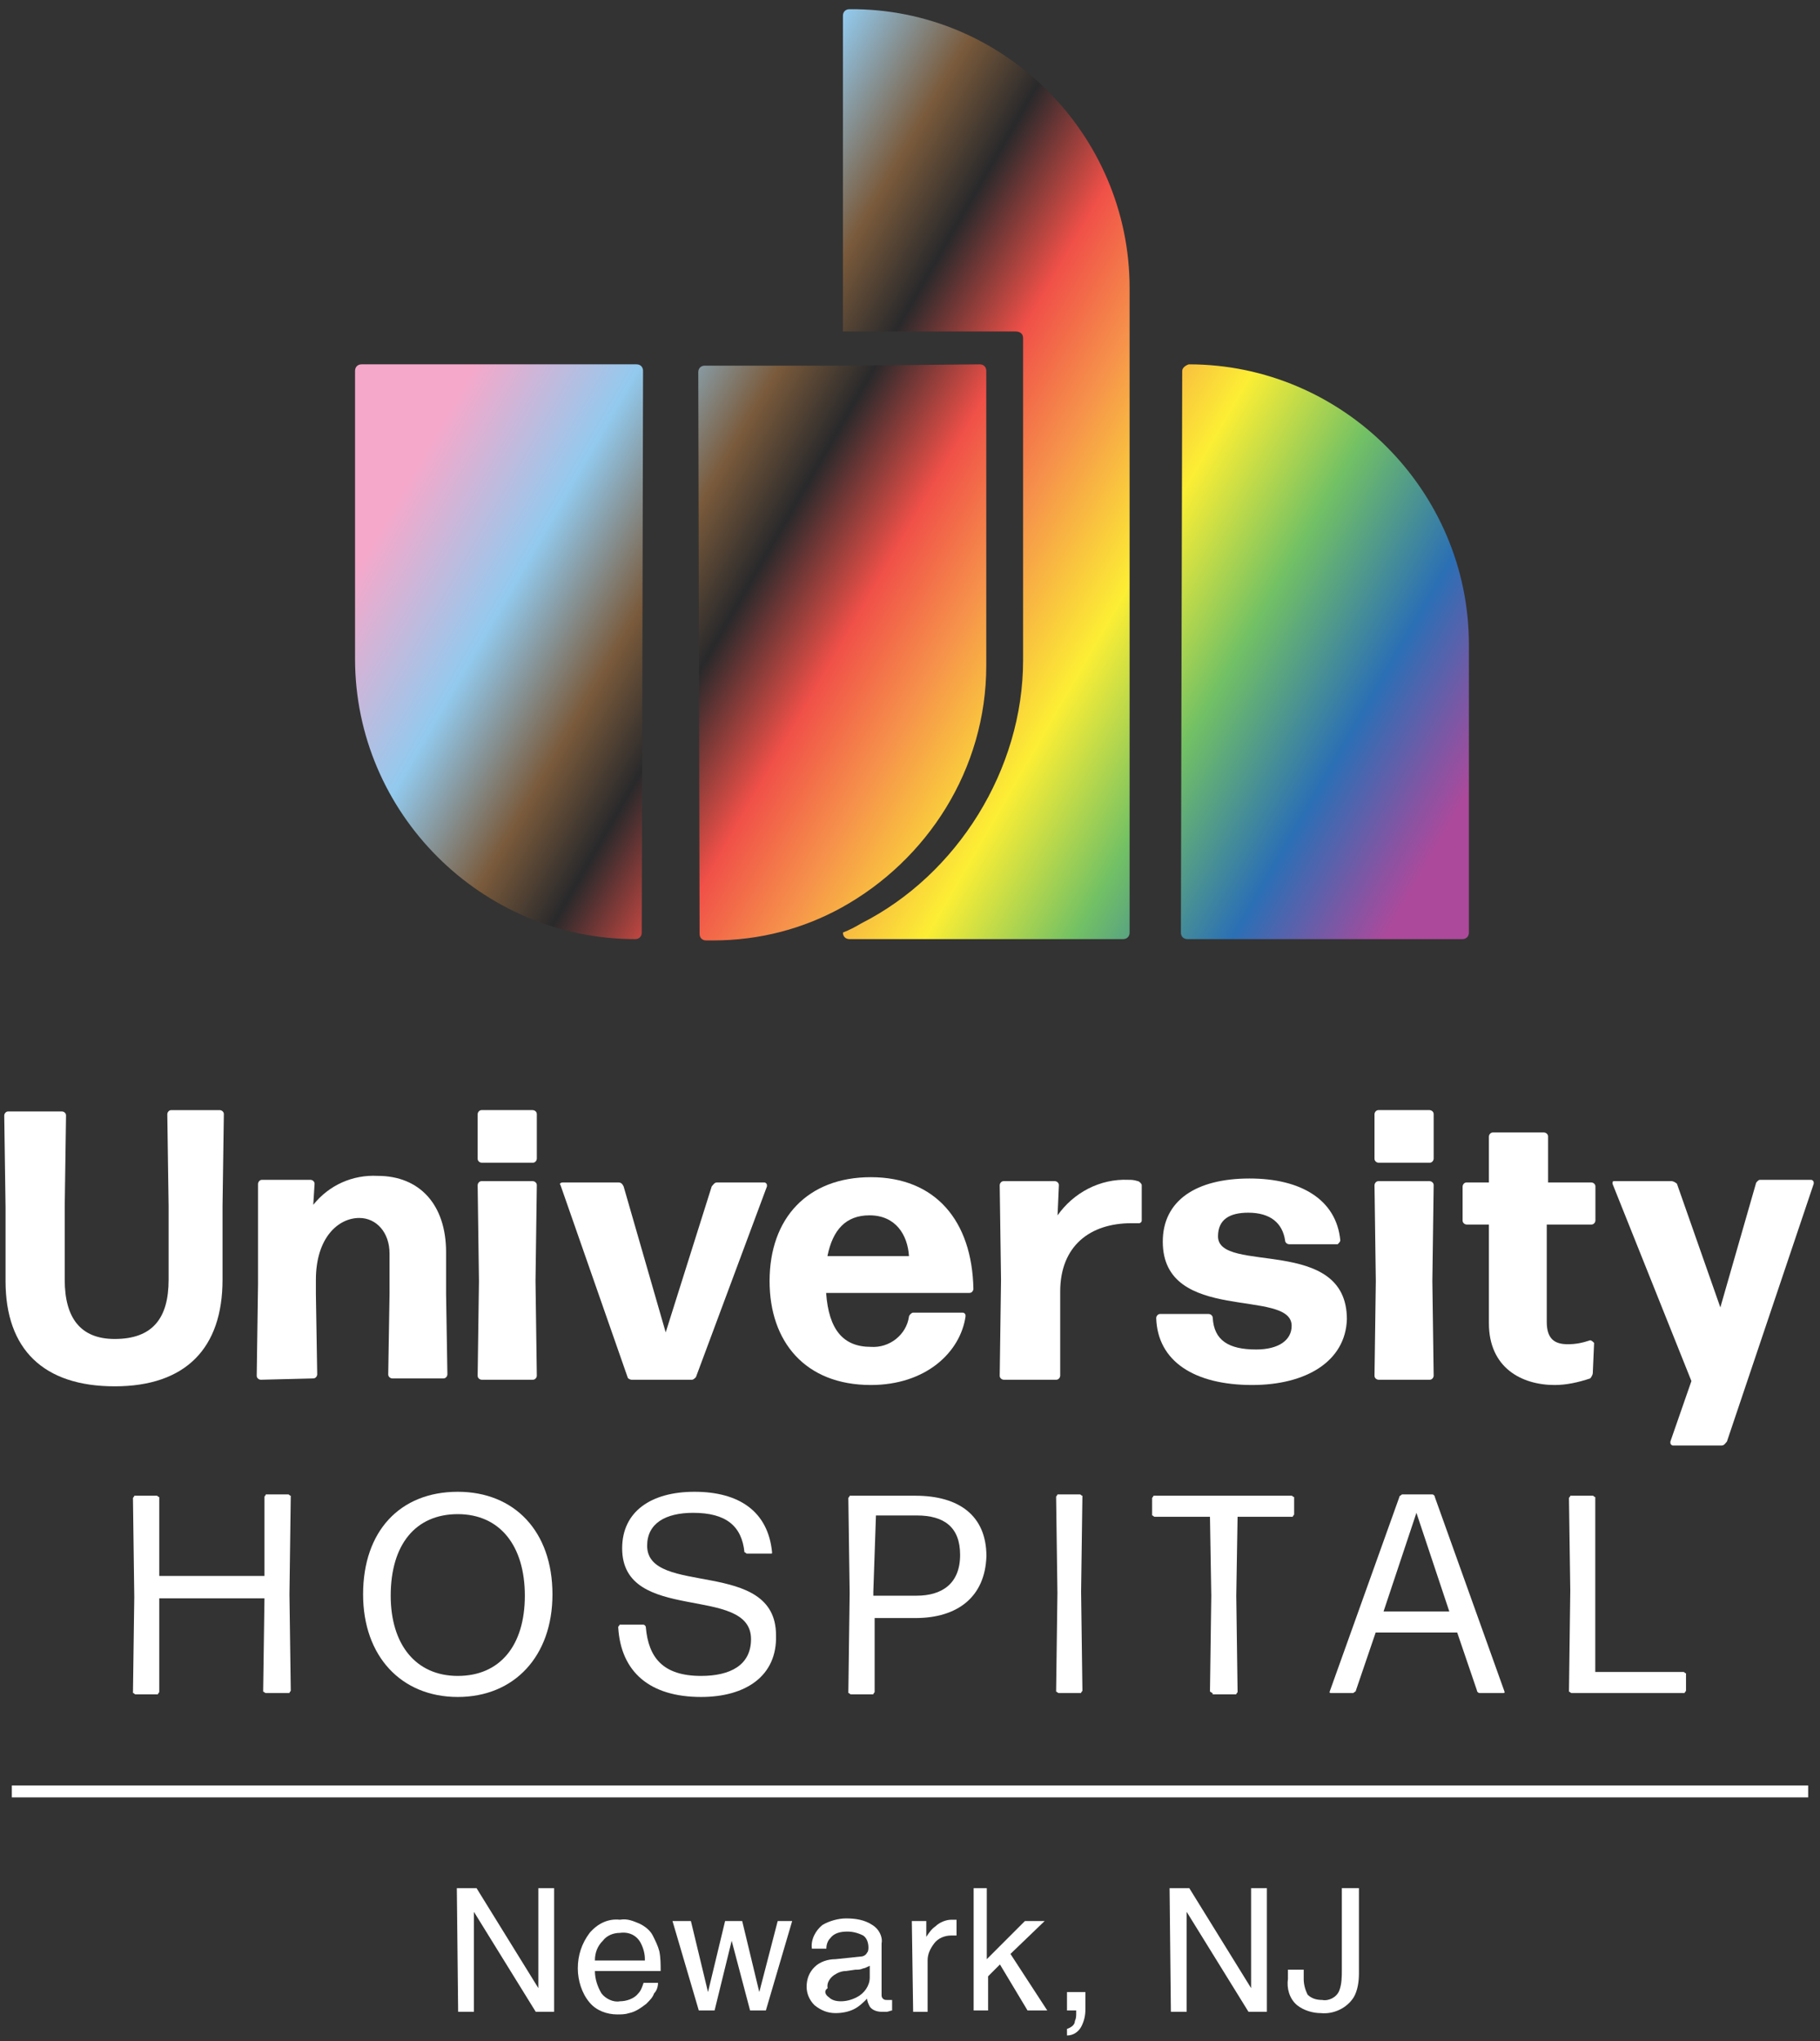
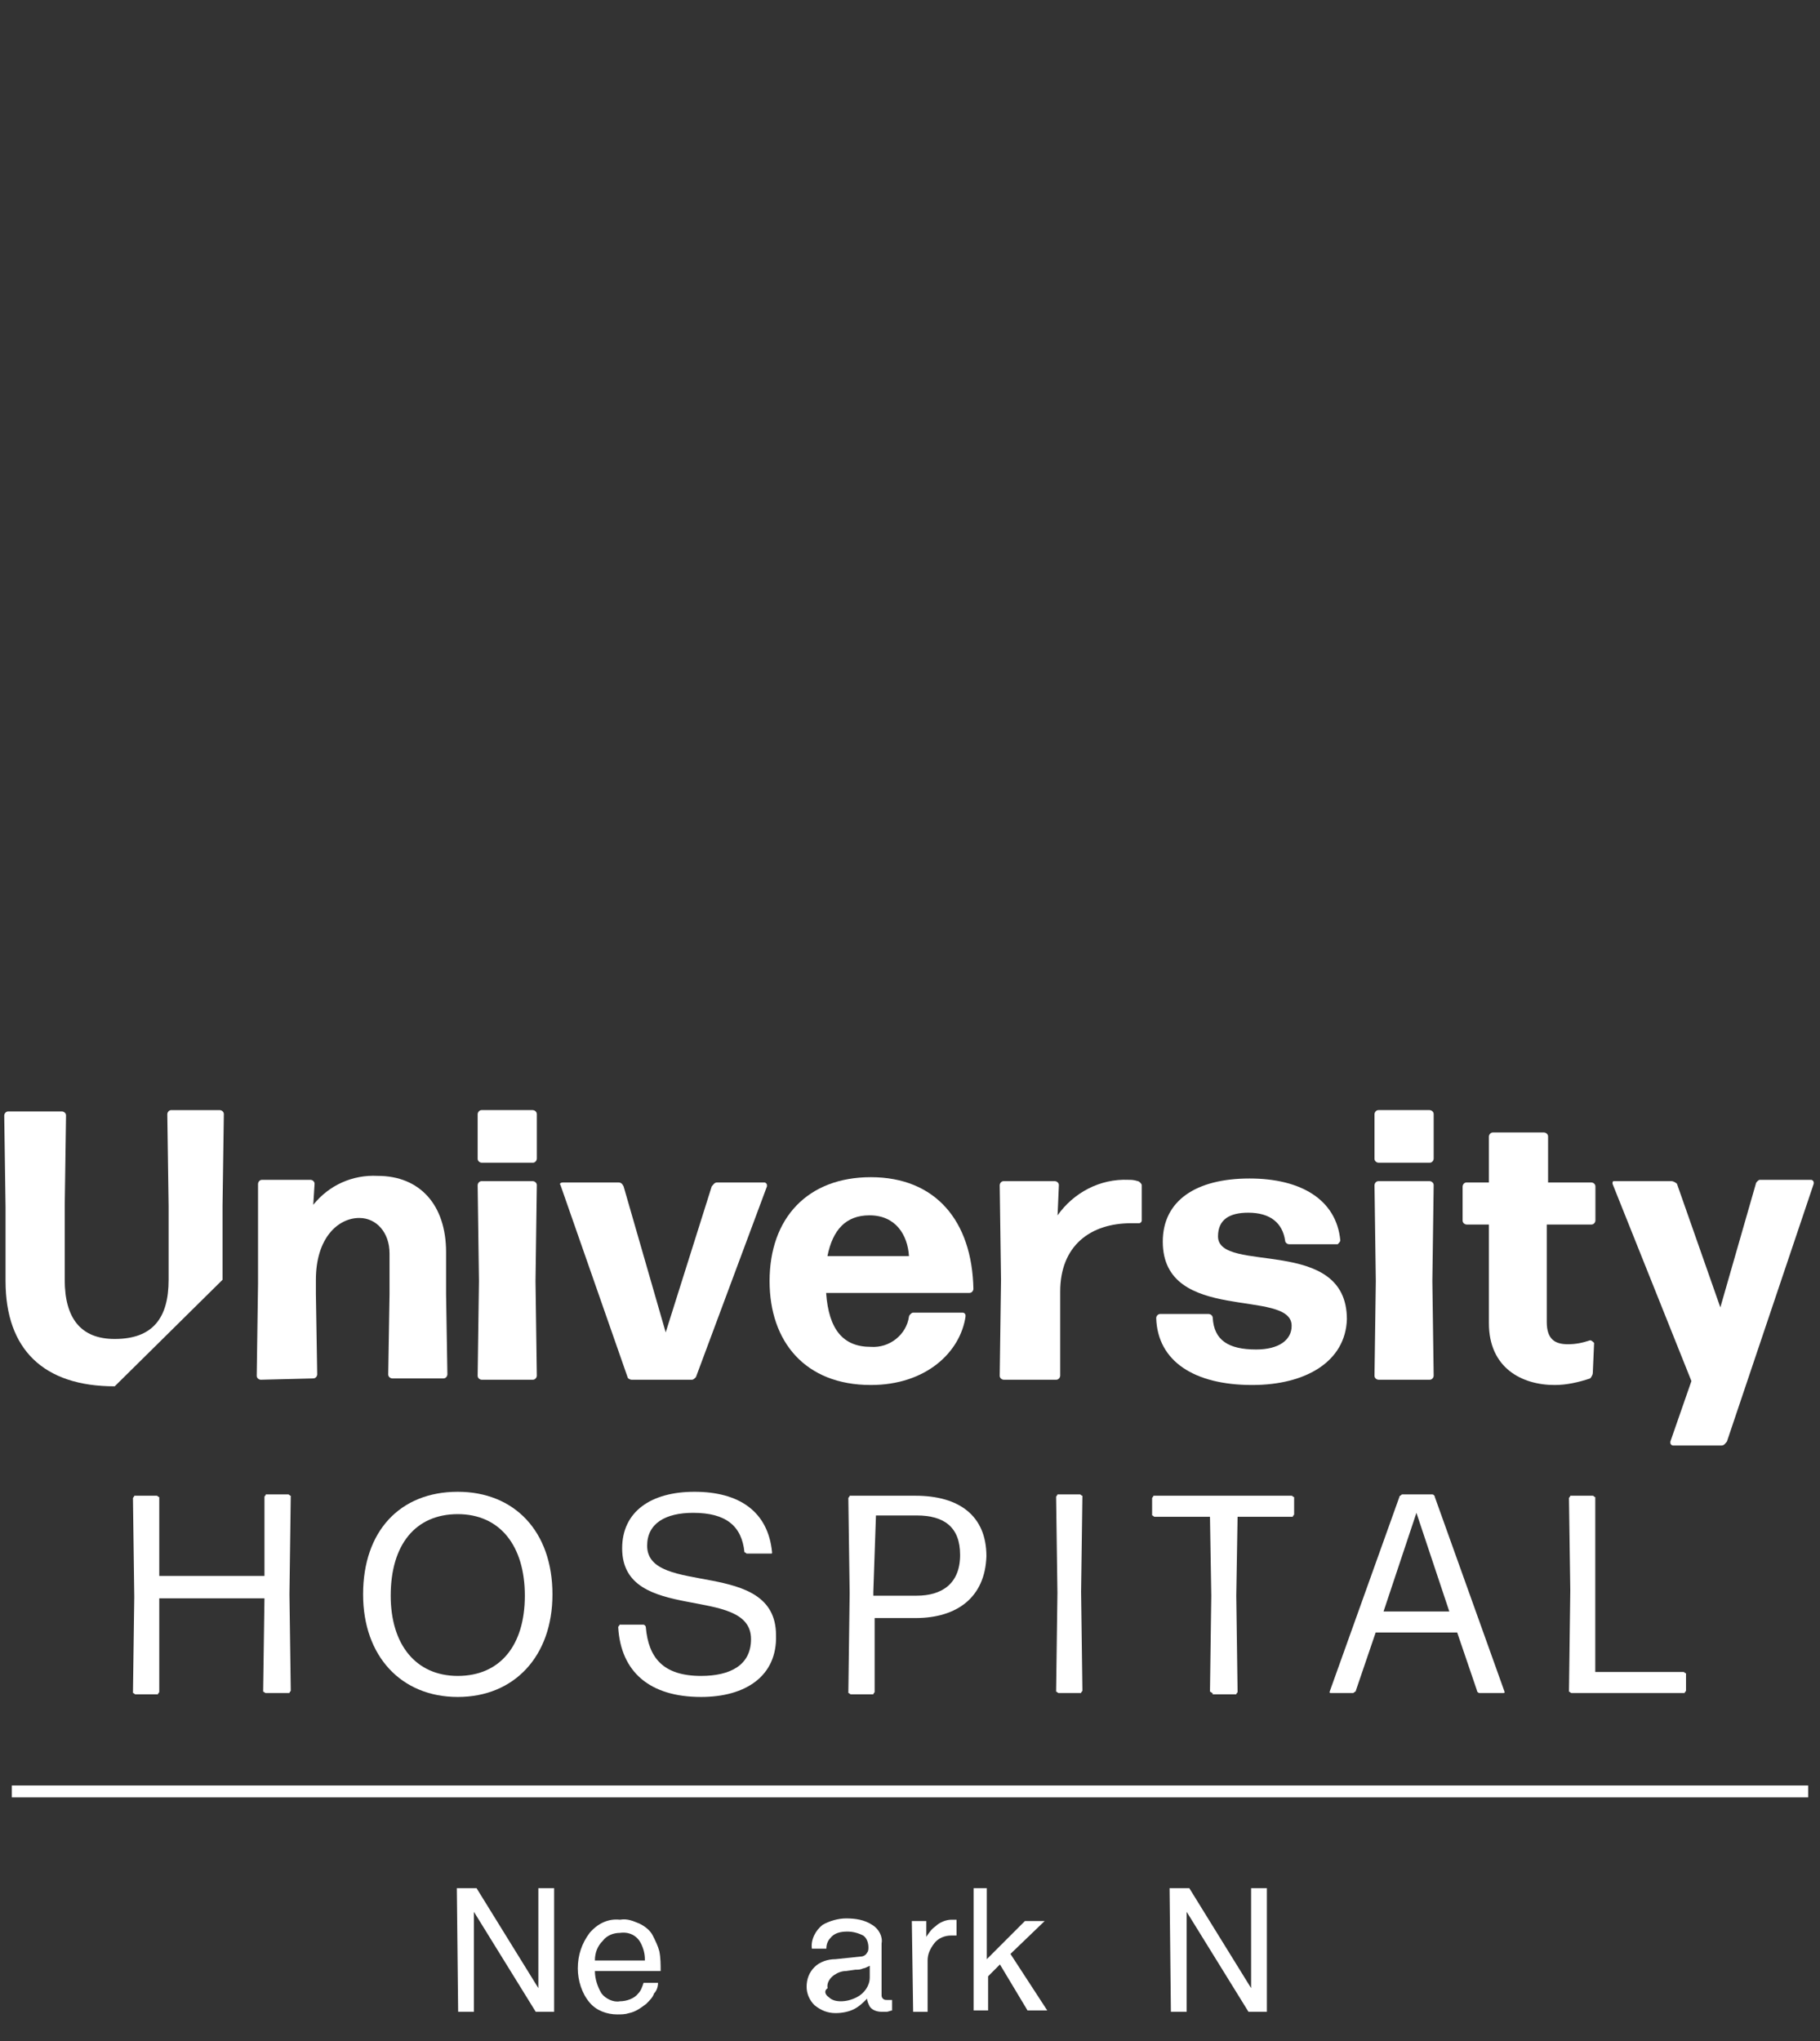
<svg xmlns="http://www.w3.org/2000/svg" version="1.1" id="Layer_1" x="0px" y="0px" viewBox="0 0 138.4 155.2" style="enable-background:new 0 0 138.4 155.2;" xml:space="preserve">
  <rect x="0" y="0" width="138.4" height="155.2" fill="#333333" stroke="none" />
  <style type="text/css">
	.st0{fill:#FFFFFF;}
	.st1{fill:none;stroke:#FFFFFF;stroke-width:0.904;stroke-miterlimit:10;}
	.st2{fill:url(#SVGID_1_);}
</style>
  <g id="Group_525" transform="translate(415.822 297.3)">
-     <path id="Path_1817" class="st0" d="M-407.1-191.9c-5.4,0-8.3-2.8-8.3-8l0-5.6l-0.1-7c0-0.1,0.1-0.3,0.3-0.3c0,0,0,0,0,0h4.1   c0.1,0,0.3,0.1,0.3,0.3c0,0,0,0,0,0l-0.1,6.9v5.6c0,2.9,1.2,4.5,3.8,4.5c2.9,0,4.1-1.6,4.1-4.5v-5.6l-0.1-7c0-0.1,0.1-0.3,0.3-0.3   c0,0,0,0,0,0h3.7c0.1,0,0.3,0.1,0.3,0.3c0,0,0,0,0,0l-0.1,7v5.6C-398.9-194.8-401.7-191.9-407.1-191.9z" />
+     <path id="Path_1817" class="st0" d="M-407.1-191.9c-5.4,0-8.3-2.8-8.3-8l0-5.6l-0.1-7c0-0.1,0.1-0.3,0.3-0.3c0,0,0,0,0,0h4.1   c0.1,0,0.3,0.1,0.3,0.3c0,0,0,0,0,0l-0.1,6.9v5.6c0,2.9,1.2,4.5,3.8,4.5c2.9,0,4.1-1.6,4.1-4.5v-5.6l-0.1-7c0-0.1,0.1-0.3,0.3-0.3   c0,0,0,0,0,0h3.7c0.1,0,0.3,0.1,0.3,0.3c0,0,0,0,0,0l-0.1,7v5.6z" />
    <path id="Path_1818" class="st0" d="M-396-192.4c-0.1,0-0.3-0.1-0.3-0.3c0,0,0,0,0,0l0.1-7l0-7.6c0-0.1,0.1-0.3,0.3-0.3   c0,0,0,0,0,0h3.7c0.1,0,0.3,0.1,0.3,0.3c0,0,0,0,0,0l-0.1,1.6c1.2-1.5,3-2.3,4.9-2.2c3.2,0,5.2,2.2,5.2,5.8v3.2l0.1,6.1   c0,0.1-0.1,0.3-0.3,0.3c0,0,0,0,0,0h-3.9c-0.1,0-0.3-0.1-0.3-0.3c0,0,0,0,0,0l0.1-6.1v-3.1c0-1.6-1-2.7-2.3-2.7   c-1.6,0-3.3,1.5-3.3,4.7v1.1l0.1,6.1c0,0.1-0.1,0.3-0.3,0.3c0,0,0,0,0,0L-396-192.4z" />
    <path id="Path_1819" class="st0" d="M-379.2-208.9c-0.1,0-0.3-0.1-0.3-0.3c0,0,0,0,0,0v-3.4c0-0.1,0.1-0.3,0.3-0.3c0,0,0,0,0,0h3.9   c0.1,0,0.3,0.1,0.3,0.3c0,0,0,0,0,0v3.4c0,0.1-0.1,0.3-0.3,0.3c0,0,0,0,0,0H-379.2z M-379.2-192.4c-0.1,0-0.3-0.1-0.3-0.3   c0,0,0,0,0,0l0.1-7.2l-0.1-7.3c0-0.1,0.1-0.3,0.3-0.3c0,0,0,0,0,0h3.9c0.1,0,0.3,0.1,0.3,0.3c0,0,0,0,0,0l-0.1,7.3l0.1,7.2   c0,0.1-0.1,0.3-0.3,0.3c0,0,0,0,0,0H-379.2z" />
    <path id="Path_1820" class="st0" d="M-362.9-192.6c-0.1,0.1-0.2,0.2-0.3,0.2h-4.6c-0.1,0-0.3-0.1-0.3-0.2l-5.1-14.6   c-0.1-0.1,0-0.2,0.2-0.2h4.2c0.2,0,0.3,0.1,0.4,0.3l3.2,11.1l3.5-11.1c0.1-0.1,0.2-0.3,0.4-0.3h3.6c0.1,0,0.2,0.1,0.2,0.2   c0,0,0,0,0,0.1L-362.9-192.6z" />
    <path id="Path_1821" class="st0" d="M-342.6-197.5c0.1,0,0.2,0.1,0.2,0.2c0,0,0,0,0,0.1c-0.4,2.7-3,5.2-7.2,5.2   c-5,0-7.7-3.3-7.7-7.9c0-4.8,2.9-7.9,7.7-7.9c4.9,0,7.7,3.3,7.8,8.5c0,0.1-0.1,0.3-0.3,0.3c0,0,0,0,0,0H-353   c0.2,2.8,1.3,4.1,3.4,4.1c1.4,0.1,2.7-0.9,2.9-2.3c0-0.1,0.2-0.3,0.3-0.3L-342.6-197.5z M-349.7-204.9c-1.8,0-2.8,1.1-3.2,3.1h6.2   C-346.8-203.4-347.7-204.9-349.7-204.9L-349.7-204.9z" />
    <path id="Path_1822" class="st0" d="M-339.5-192.4c-0.1,0-0.3-0.1-0.3-0.3c0,0,0,0,0,0l0.1-7.3l-0.1-7.2c0-0.1,0.1-0.3,0.3-0.3   c0,0,0,0,0,0h3.9c0.1,0,0.3,0.1,0.3,0.3c0,0,0,0,0,0l-0.1,2.3c1.2-1.7,3.2-2.8,5.4-2.7c0.2,0,0.4,0,0.7,0.1c0.1,0,0.3,0.2,0.3,0.3   v2.7c0,0.1-0.1,0.2-0.2,0.2c0,0,0,0,0,0c-0.2,0-0.4,0-0.6,0c-3.1,0-5.4,1.7-5.4,5.2v6.4c0,0.1-0.1,0.3-0.3,0.3c0,0,0,0,0,0   L-339.5-192.4z" />
    <path id="Path_1823" class="st0" d="M-320.6-192c-4.4,0-7.2-1.8-7.3-5.1c0-0.1,0.1-0.3,0.3-0.3c0,0,0,0,0,0h3.7   c0.1,0,0.3,0.1,0.3,0.3c0,0,0,0,0,0c0.1,1.7,1.2,2.4,3.3,2.4c1.7,0,2.7-0.7,2.7-1.8c0-2.9-9.8-0.1-9.8-6.4c0-3.1,2.5-4.8,6.6-4.8   c3.9,0,6.6,1.6,6.9,4.7c0,0.1-0.1,0.2-0.2,0.3c0,0,0,0-0.1,0h-3.6c-0.1,0-0.3-0.1-0.3-0.3c-0.2-1.3-1.1-2.1-2.8-2.1   c-1.4,0-2.3,0.5-2.3,1.8c0,2.9,9.8-0.1,9.8,6.3C-313.5-193.8-316.5-192-320.6-192z" />
    <path id="Path_1824" class="st0" d="M-311-208.9c-0.1,0-0.3-0.1-0.3-0.3c0,0,0,0,0,0v-3.4c0-0.1,0.1-0.3,0.3-0.3c0,0,0,0,0,0h3.9   c0.1,0,0.3,0.1,0.3,0.3c0,0,0,0,0,0v3.4c0,0.1-0.1,0.3-0.3,0.3c0,0,0,0,0,0H-311z M-311-192.4c-0.1,0-0.3-0.1-0.3-0.3c0,0,0,0,0,0   l0.1-7.2l-0.1-7.3c0-0.1,0.1-0.3,0.3-0.3c0,0,0,0,0,0h3.9c0.1,0,0.3,0.1,0.3,0.3c0,0,0,0,0,0l-0.1,7.3l0.1,7.2   c0,0.1-0.1,0.3-0.3,0.3c0,0,0,0,0,0L-311-192.4z" />
    <path id="Path_1825" class="st0" d="M-294.7-192.9c0,0.1-0.1,0.3-0.2,0.4c-0.9,0.3-1.8,0.5-2.7,0.5c-2.5,0-5-1.3-5-4.7l0-7.5h-1.7   c-0.1,0-0.3-0.1-0.3-0.3c0,0,0,0,0,0v-2.6c0-0.1,0.1-0.3,0.3-0.3c0,0,0,0,0,0h1.7l0-3.5c0-0.1,0.1-0.3,0.3-0.3c0,0,0,0,0,0h3.9   c0.1,0,0.3,0.1,0.3,0.3c0,0,0,0,0,0l0,3.5h3.3c0.1,0,0.3,0.1,0.3,0.3c0,0,0,0,0,0v2.6c0,0.1-0.1,0.3-0.3,0.3c0,0,0,0,0,0h-3.4   l0,7.4c0,1.3,0.6,1.7,1.6,1.7c0.6,0,1.1-0.1,1.7-0.3c0.1,0,0.2,0.1,0.3,0.2c0,0,0,0,0,0L-294.7-192.9z" />
    <path id="Path_1826" class="st0" d="M-284.5-187.7c-0.1,0.1-0.2,0.3-0.4,0.3h-3.7c-0.1,0-0.2-0.1-0.2-0.2c0,0,0-0.1,0-0.1l1.6-4.6   l-6-15c0-0.1,0-0.2,0.1-0.2c0,0,0,0,0,0h4.4c0.1,0,0.3,0.1,0.4,0.2l3.3,9.4l2.7-9.4c0-0.1,0.2-0.3,0.3-0.3h3.9   c0.1,0,0.2,0.1,0.2,0.2c0,0,0,0.1,0,0.1L-284.5-187.7z" />
  </g>
  <g id="Group_526" transform="translate(430.011 339.218)">
    <path id="Path_1827" class="st0" d="M-409.8-210.5c-0.1,0-0.1-0.1-0.2-0.1c0,0,0,0,0,0l0.1-7.1h-8l0,7.1c0,0.1-0.1,0.1-0.1,0.2   c0,0,0,0,0,0h-1.7c-0.1,0-0.1-0.1-0.2-0.1c0,0,0,0,0,0l0.1-7.3l-0.1-7.5c0-0.1,0.1-0.1,0.1-0.2c0,0,0,0,0,0h1.7   c0.1,0,0.1,0.1,0.2,0.1c0,0,0,0,0,0l0,6h8l0-6c0-0.1,0.1-0.1,0.1-0.2c0,0,0,0,0,0h1.7c0.1,0,0.1,0.1,0.2,0.1c0,0,0,0,0,0l-0.1,7.5   l0.1,7.3c0,0.1-0.1,0.1-0.1,0.2c0,0,0,0,0,0H-409.8z" />
    <path id="Path_1828" class="st0" d="M-395.2-210.2c-4.3,0-7.2-3.1-7.2-7.8c0-4.8,2.8-7.8,7.2-7.8c4.3,0,7.2,3,7.2,7.8   C-388-213.3-390.9-210.2-395.2-210.2z M-395.2-211.8c3.2,0,5.1-2.3,5.1-6.1s-1.9-6.2-5.1-6.2c-3.2,0-5.1,2.3-5.1,6.2   C-400.3-214.2-398.4-211.8-395.2-211.8L-395.2-211.8z" />
    <path id="Path_1829" class="st0" d="M-376.7-210.2c-3.9,0-6.1-1.9-6.3-5.3c0-0.1,0.1-0.1,0.1-0.2c0,0,0,0,0,0h1.8   c0.1,0,0.2,0.1,0.2,0.2c0.2,2.3,1.3,3.7,4.2,3.7c2.2,0,3.8-0.8,3.8-2.8c0-4.2-9.8-1.1-9.8-6.9c0-2.8,2.2-4.3,5.5-4.3   c3.4,0,5.6,1.5,5.9,4.6c0,0.1,0,0.1-0.1,0.1c0,0,0,0,0,0h-1.8c-0.1,0-0.1-0.1-0.2-0.1c0,0,0,0,0,0c-0.2-2-1.4-3-3.9-3   c-2.1,0-3.5,0.8-3.5,2.5c0,3.9,9.8,0.9,9.8,6.8C-370.9-211.8-373.3-210.2-376.7-210.2z" />
    <path id="Path_1830" class="st0" d="M-360.4-216.2h-3.1l0,5.6c0,0.1-0.1,0.1-0.1,0.2c0,0,0,0,0,0h-1.7c-0.1,0-0.1-0.1-0.2-0.1   c0,0,0,0,0,0l0.1-7.6l-0.1-7.2c0-0.1,0.1-0.1,0.1-0.2c0,0,0,0,0,0h5c3.3,0,5.4,1.5,5.4,4.6C-355.1-217.8-357.2-216.2-360.4-216.2z    M-363.6-218.2v0.3h3.3c1.9,0,3.3-0.9,3.3-3.1c0-2.1-1.2-3-3.3-3h-3.1L-363.6-218.2z" />
    <path id="Path_1831" class="st0" d="M-349.5-210.5c-0.1,0-0.1-0.1-0.2-0.1c0,0,0,0,0,0l0.1-7.5l-0.1-7.3c0-0.1,0.1-0.1,0.1-0.2   c0,0,0,0,0,0h1.7c0.1,0,0.1,0.1,0.2,0.1c0,0,0,0,0,0l-0.1,7.3l0.1,7.5c0,0.1-0.1,0.1-0.1,0.2c0,0,0,0,0,0H-349.5z" />
    <path id="Path_1832" class="st0" d="M-337.8-210.5c-0.1,0-0.1-0.1-0.2-0.1c0,0,0,0,0,0l0.1-7.3l-0.1-6h-4.2c-0.1,0-0.1-0.1-0.2-0.1   c0,0,0,0,0,0v-1.3c0-0.1,0.1-0.1,0.1-0.2c0,0,0,0,0,0h10.5c0.1,0,0.1,0.1,0.2,0.1c0,0,0,0,0,0v1.3c0,0.1-0.1,0.1-0.1,0.2   c0,0,0,0,0,0h-4.2l-0.1,6l0.1,7.3c0,0.1-0.1,0.1-0.1,0.2c0,0,0,0,0,0H-337.8z" />
    <path id="Path_1833" class="st0" d="M-317.5-210.5c-0.1,0-0.2-0.1-0.2-0.2l-1.5-4.4h-6.2l-1.5,4.4c0,0.1-0.1,0.1-0.2,0.2h-1.7   c-0.1,0-0.1,0-0.1-0.1c0,0,0,0,0,0l5.3-14.8c0-0.1,0.1-0.1,0.2-0.2h2.3c0.1,0,0.2,0.1,0.2,0.2l5.3,14.8c0,0.1,0,0.1-0.1,0.1   c0,0,0,0,0,0H-317.5z M-319.8-216.7l-2.5-7.5l-2.5,7.5H-319.8z" />
    <path id="Path_1834" class="st0" d="M-310.5-210.5c-0.1,0-0.1-0.1-0.2-0.1c0,0,0,0,0,0l0.1-7.7l-0.1-7c0-0.1,0.1-0.1,0.1-0.2   c0,0,0,0,0,0h1.7c0.1,0,0.1,0.1,0.2,0.1c0,0,0,0,0,0l0,6.9l0,6.4h6.7c0.1,0,0.1,0.1,0.2,0.1c0,0,0,0,0,0v1.3c0,0.1-0.1,0.1-0.1,0.2   c0,0,0,0,0,0L-310.5-210.5z" />
  </g>
  <g id="Group_527" transform="translate(465.739 382.854)">
    <path id="Path_1838" class="st0" d="M-431-239.3h1.5l4.7,7.6v-7.6h1.2v9.4h-1.4l-4.7-7.6v7.6h-1.2L-431-239.3z" />
    <path id="Path_1839" class="st0" d="M-417.1-236.6c0.4,0.2,0.8,0.5,1,0.9c0.2,0.4,0.4,0.8,0.5,1.2c0.1,0.5,0.1,1,0.1,1.5h-5   c0,0.6,0.2,1.2,0.5,1.7c0.3,0.4,0.9,0.7,1.4,0.6c0.5,0,1.1-0.2,1.4-0.6c0.2-0.2,0.3-0.5,0.4-0.8h1.1c0,0.3-0.1,0.6-0.3,0.8   c-0.1,0.3-0.3,0.5-0.6,0.8c-0.4,0.3-0.8,0.6-1.3,0.7c-0.3,0.1-0.6,0.1-0.9,0.1c-0.8,0-1.6-0.3-2.1-0.9c-0.6-0.7-0.9-1.7-0.9-2.6   c0-1,0.3-1.9,0.9-2.7c0.6-0.7,1.4-1.1,2.3-1C-418-237-417.6-236.8-417.1-236.6z M-416.7-233.9c0-0.4-0.1-0.8-0.3-1.2   c-0.3-0.6-0.9-0.9-1.6-0.8c-0.5,0-1,0.2-1.3,0.6c-0.4,0.4-0.6,0.9-0.6,1.5H-416.7z" />
-     <path id="Path_1840" class="st0" d="M-413.2-236.8l1.3,5.4l1.3-5.4h1.3l1.3,5.4l1.4-5.4h1.1l-2,6.8h-1.2l-1.4-5.3l-1.3,5.3h-1.2   l-2-6.8H-413.2z" />
    <path id="Path_1841" class="st0" d="M-400.3-234.1c0.2,0,0.4-0.1,0.5-0.3c0.1-0.1,0.1-0.3,0.1-0.4c0-0.3-0.1-0.7-0.4-0.9   c-0.4-0.2-0.8-0.3-1.2-0.3c-0.5,0-1,0.1-1.3,0.5c-0.2,0.2-0.3,0.5-0.3,0.8h-1.1c-0.1-0.7,0.3-1.4,0.8-1.8c0.5-0.3,1.2-0.5,1.8-0.5   c0.7,0,1.4,0.1,2,0.5c0.5,0.3,0.8,0.9,0.7,1.4v3.9c0,0.1,0,0.2,0.1,0.3c0.1,0.1,0.2,0.1,0.3,0.1c0.1,0,0.1,0,0.2,0s0.1,0,0.2,0v0.8   c-0.1,0-0.3,0.1-0.4,0.1c-0.1,0-0.3,0-0.4,0c-0.3,0-0.7-0.1-0.9-0.4c-0.1-0.2-0.2-0.4-0.2-0.6c-0.3,0.3-0.6,0.6-1,0.8   c-0.4,0.2-0.9,0.3-1.4,0.3c-0.6,0-1.1-0.2-1.6-0.6c-0.4-0.4-0.6-0.9-0.6-1.4c0-0.6,0.2-1.1,0.6-1.5c0.4-0.4,1-0.6,1.6-0.6   L-400.3-234.1z M-402.7-231c0.2,0.2,0.5,0.3,0.9,0.3c0.4,0,0.8-0.1,1.2-0.3c0.6-0.3,1-0.9,1-1.5v-0.9c-0.2,0.1-0.4,0.2-0.5,0.2   c-0.2,0.1-0.4,0.1-0.6,0.1l-0.7,0.1c-0.3,0-0.6,0.1-0.9,0.3c-0.3,0.2-0.6,0.6-0.5,1C-403.1-231.5-403-231.2-402.7-231L-402.7-231z" />
    <path id="Path_1842" class="st0" d="M-396.4-236.8h1.1v1.2c0.2-0.3,0.4-0.6,0.7-0.8c0.3-0.3,0.8-0.5,1.2-0.5c0,0,0.1,0,0.1,0l0.3,0   v1.2c-0.1,0-0.1,0-0.2,0c-0.1,0-0.1,0-0.2,0c-0.5,0-1,0.2-1.3,0.6c-0.3,0.4-0.5,0.8-0.5,1.3v3.9h-1.1L-396.4-236.8z" />
    <path id="Path_1843" class="st0" d="M-391.8-239.3h1.1v5.4l2.9-2.9h1.5l-2.6,2.5l2.8,4.3h-1.5l-2.1-3.5l-0.9,0.9v2.6h-1.1V-239.3z" />
-     <path id="Path_1844" class="st0" d="M-384.6-228.6c0.3-0.1,0.6-0.3,0.6-0.6c0.1-0.2,0.1-0.4,0.1-0.6c0,0,0-0.1,0-0.1   c0,0,0-0.1,0-0.1h-0.7v-1.4h1.4v1.3c0,0.5-0.1,0.9-0.3,1.3c-0.2,0.4-0.6,0.7-1.1,0.7L-384.6-228.6z" />
    <path id="Path_1845" class="st0" d="M-376.8-239.3h1.5l4.7,7.6v-7.6h1.2v9.4h-1.4l-4.7-7.6v7.6h-1.2L-376.8-239.3z" />
-     <path id="Path_1846" class="st0" d="M-362.4-232.8c0,0.6-0.1,1.3-0.4,1.8c-0.5,0.8-1.5,1.3-2.5,1.2c-0.6,0-1.3-0.2-1.8-0.6   c-0.6-0.5-0.8-1.3-0.7-2v-0.7h1.2v0.7c0,0.4,0.1,0.8,0.3,1.2c0.3,0.3,0.7,0.4,1.1,0.4c0.5,0.1,1.1-0.2,1.3-0.7   c0.2-0.5,0.2-1.1,0.2-1.6v-6.2h1.3L-362.4-232.8z" />
  </g>
  <line id="Line_2" class="st1" x1="0.9" y1="136.2" x2="137.5" y2="136.2" />
  <g>
    <linearGradient id="SVGID_1_" gradientUnits="userSpaceOnUse" x1="30.948" y1="136.703" x2="113.026" y2="89.315" gradientTransform="matrix(1 0 0 -1 0 158)">
      <stop offset="8.015796e-02" style="stop-color:#F6A8CA" />
      <stop offset="0.196" style="stop-color:#92CAEE" />
      <stop offset="0.294" style="stop-color:#7A5A3B" />
      <stop offset="0.36" style="stop-color:#29292B" />
      <stop offset="0.448" style="stop-color:#F05048" />
      <stop offset="0.522" style="stop-color:#F6924B" />
      <stop offset="0.624" style="stop-color:#FCEE34" />
      <stop offset="0.726" style="stop-color:#73C164" />
      <stop offset="0.838" style="stop-color:#2B6FB5" />
      <stop offset="0.944" style="stop-color:#AD499B" />
    </linearGradient>
-     <path class="st2" d="M85.9,21.9v49c0,0.3-0.2,0.5-0.5,0.5H64.6c-0.3,0-0.5-0.2-0.5-0.5v0c0.5-0.2,0.9-0.4,1.4-0.7   c7.3-3.7,12.3-11.7,12.3-20V25.7c0-0.3-0.2-0.5-0.6-0.5H65.5h-1.4l0-24c0-0.3,0.2-0.5,0.5-0.5l0,0C76.3,0.6,85.9,10.2,85.9,21.9z    M89.9,28.2l-0.1,42.7c0,0.3,0.2,0.5,0.5,0.5h20.9c0.3,0,0.5-0.2,0.5-0.5V49c0-11.7-9.6-21.3-21.3-21.3l0,0   C90.1,27.8,89.9,28,89.9,28.2z M48.8,70.9l0.1-42.7c0-0.3-0.2-0.5-0.5-0.5H27.5c-0.3,0-0.5,0.2-0.5,0.5v21.9   c0,11.7,9.6,21.3,21.3,21.3l0,0C48.6,71.4,48.8,71.2,48.8,70.9z M64.1,27.8H53.6c-0.3,0-0.5,0.2-0.5,0.5l0.1,42.7   c0,0.3,0.2,0.5,0.5,0.5h0.5c3.6,0,6.9-0.9,9.8-2.5C70.5,65.4,75,58.5,75,50.6V28.2c0-0.3-0.2-0.5-0.5-0.5L64.1,27.8L64.1,27.8z" />
  </g>
</svg>